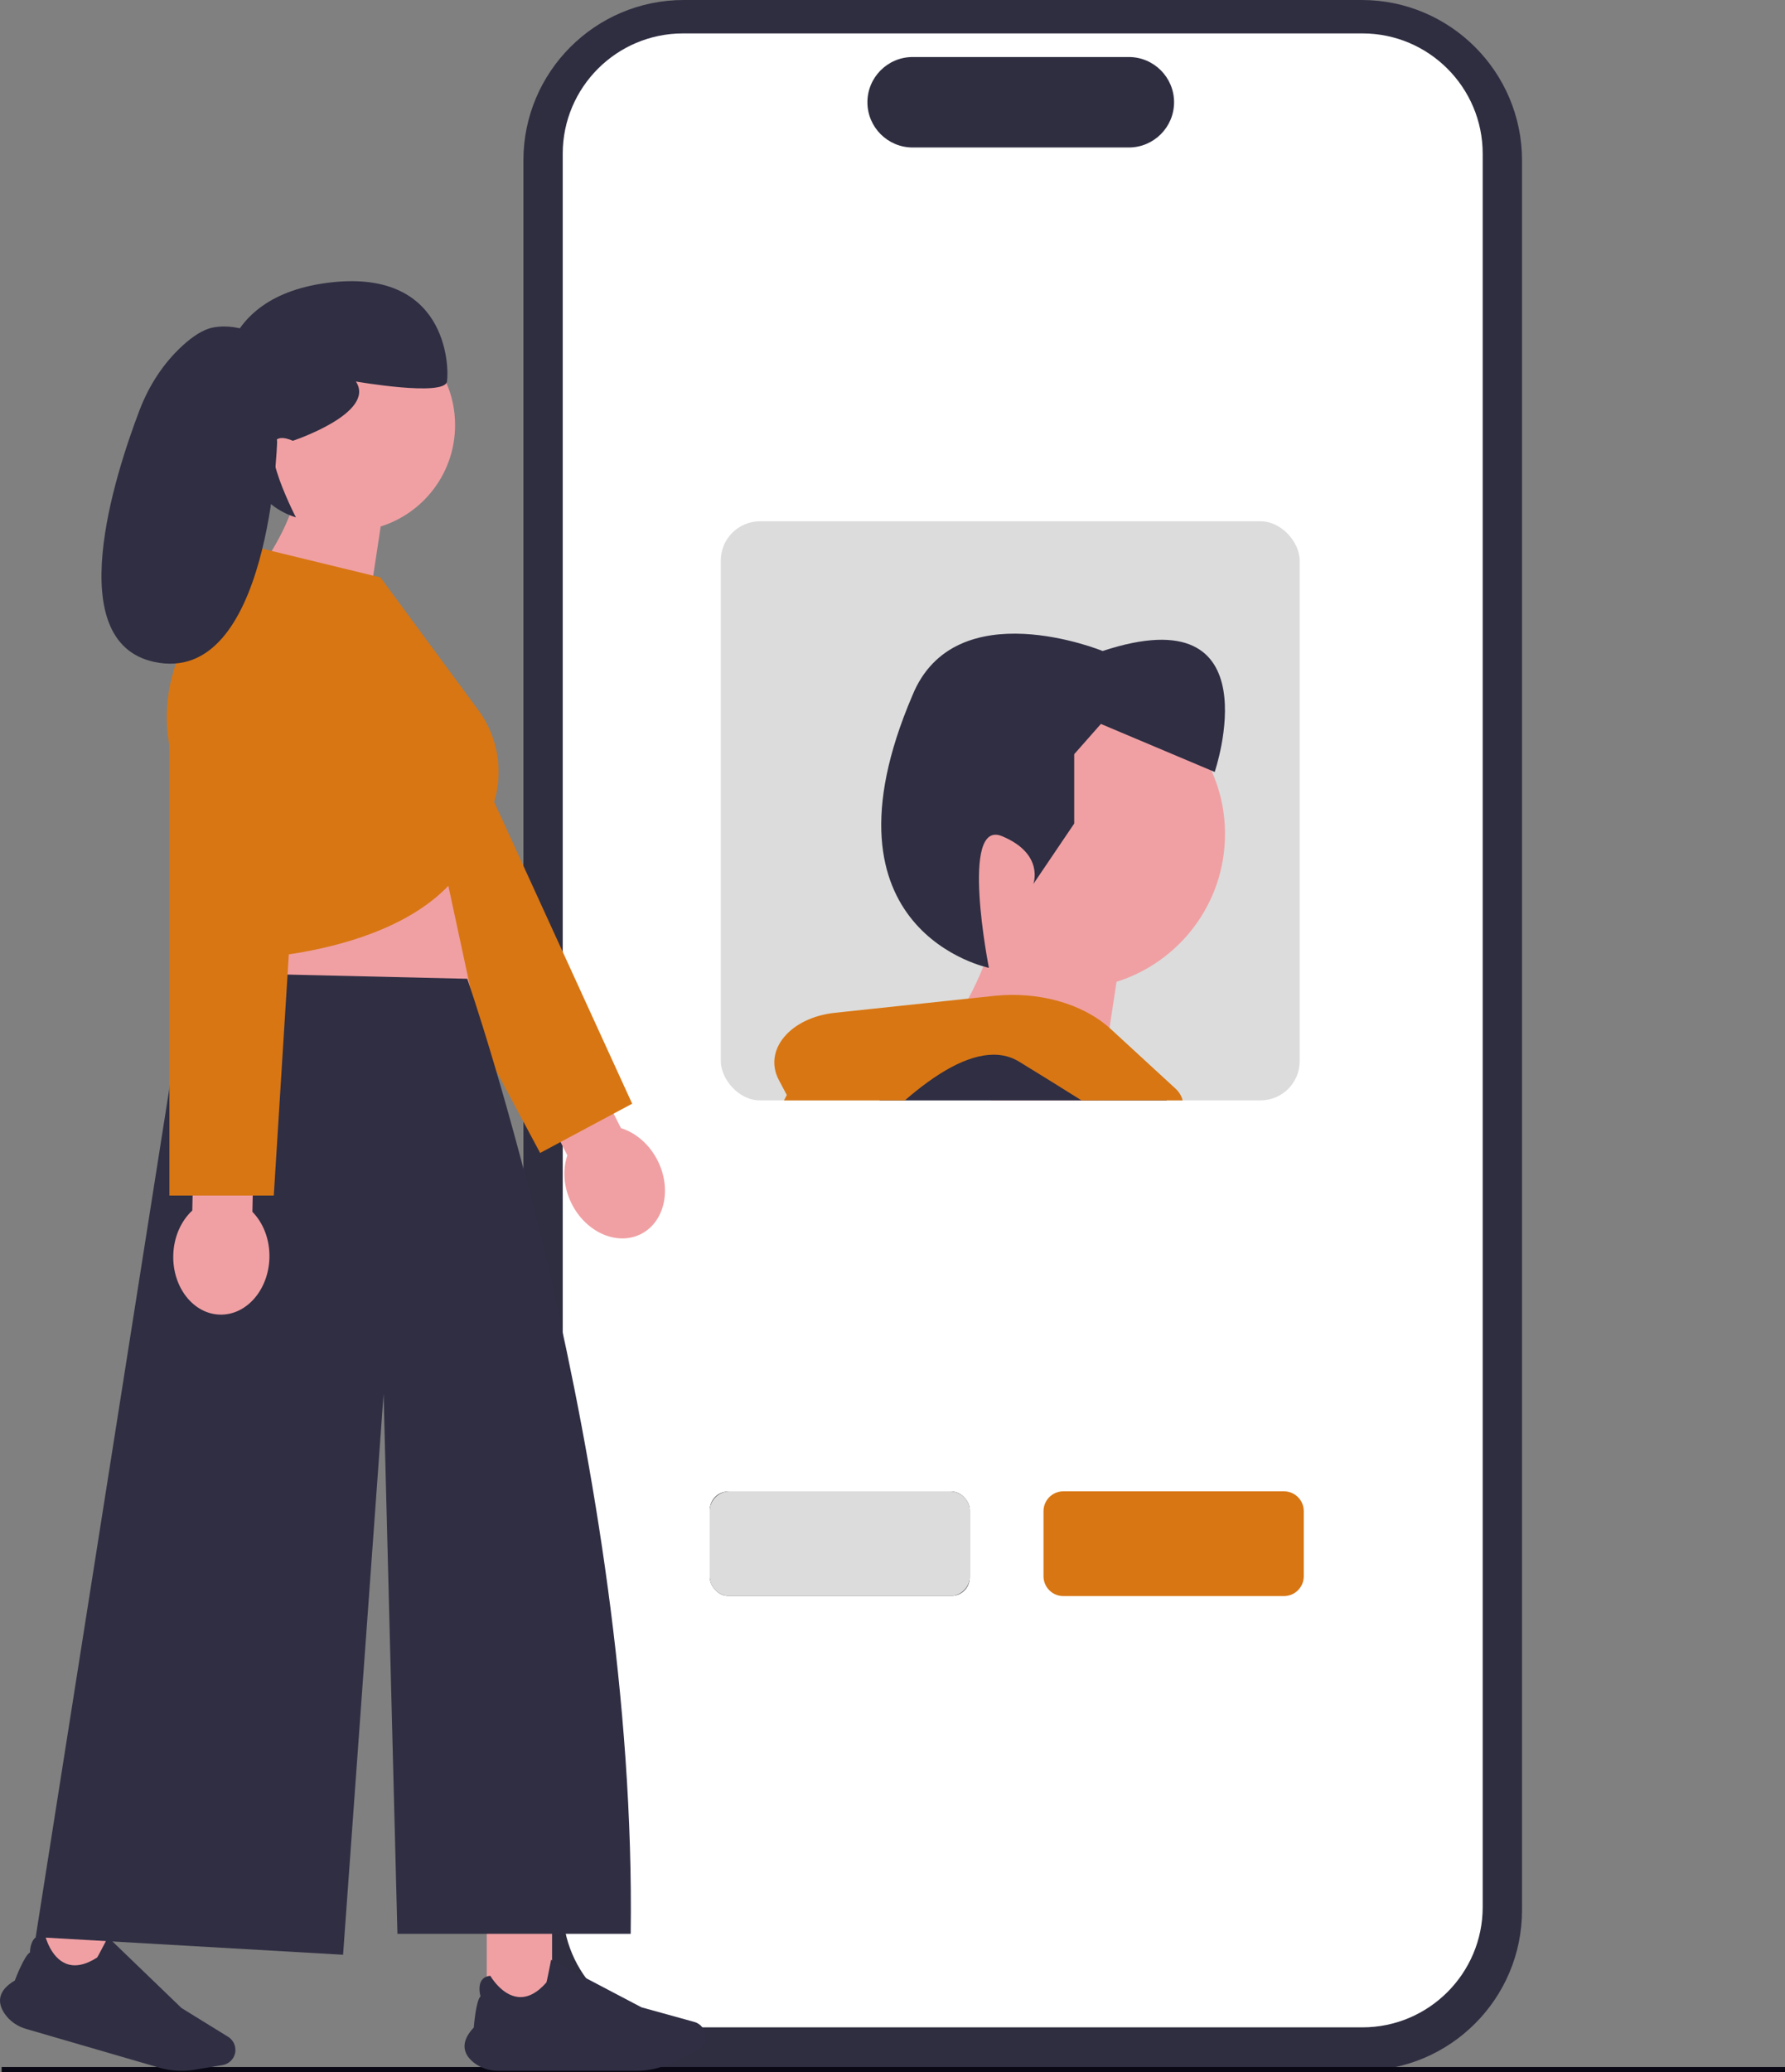
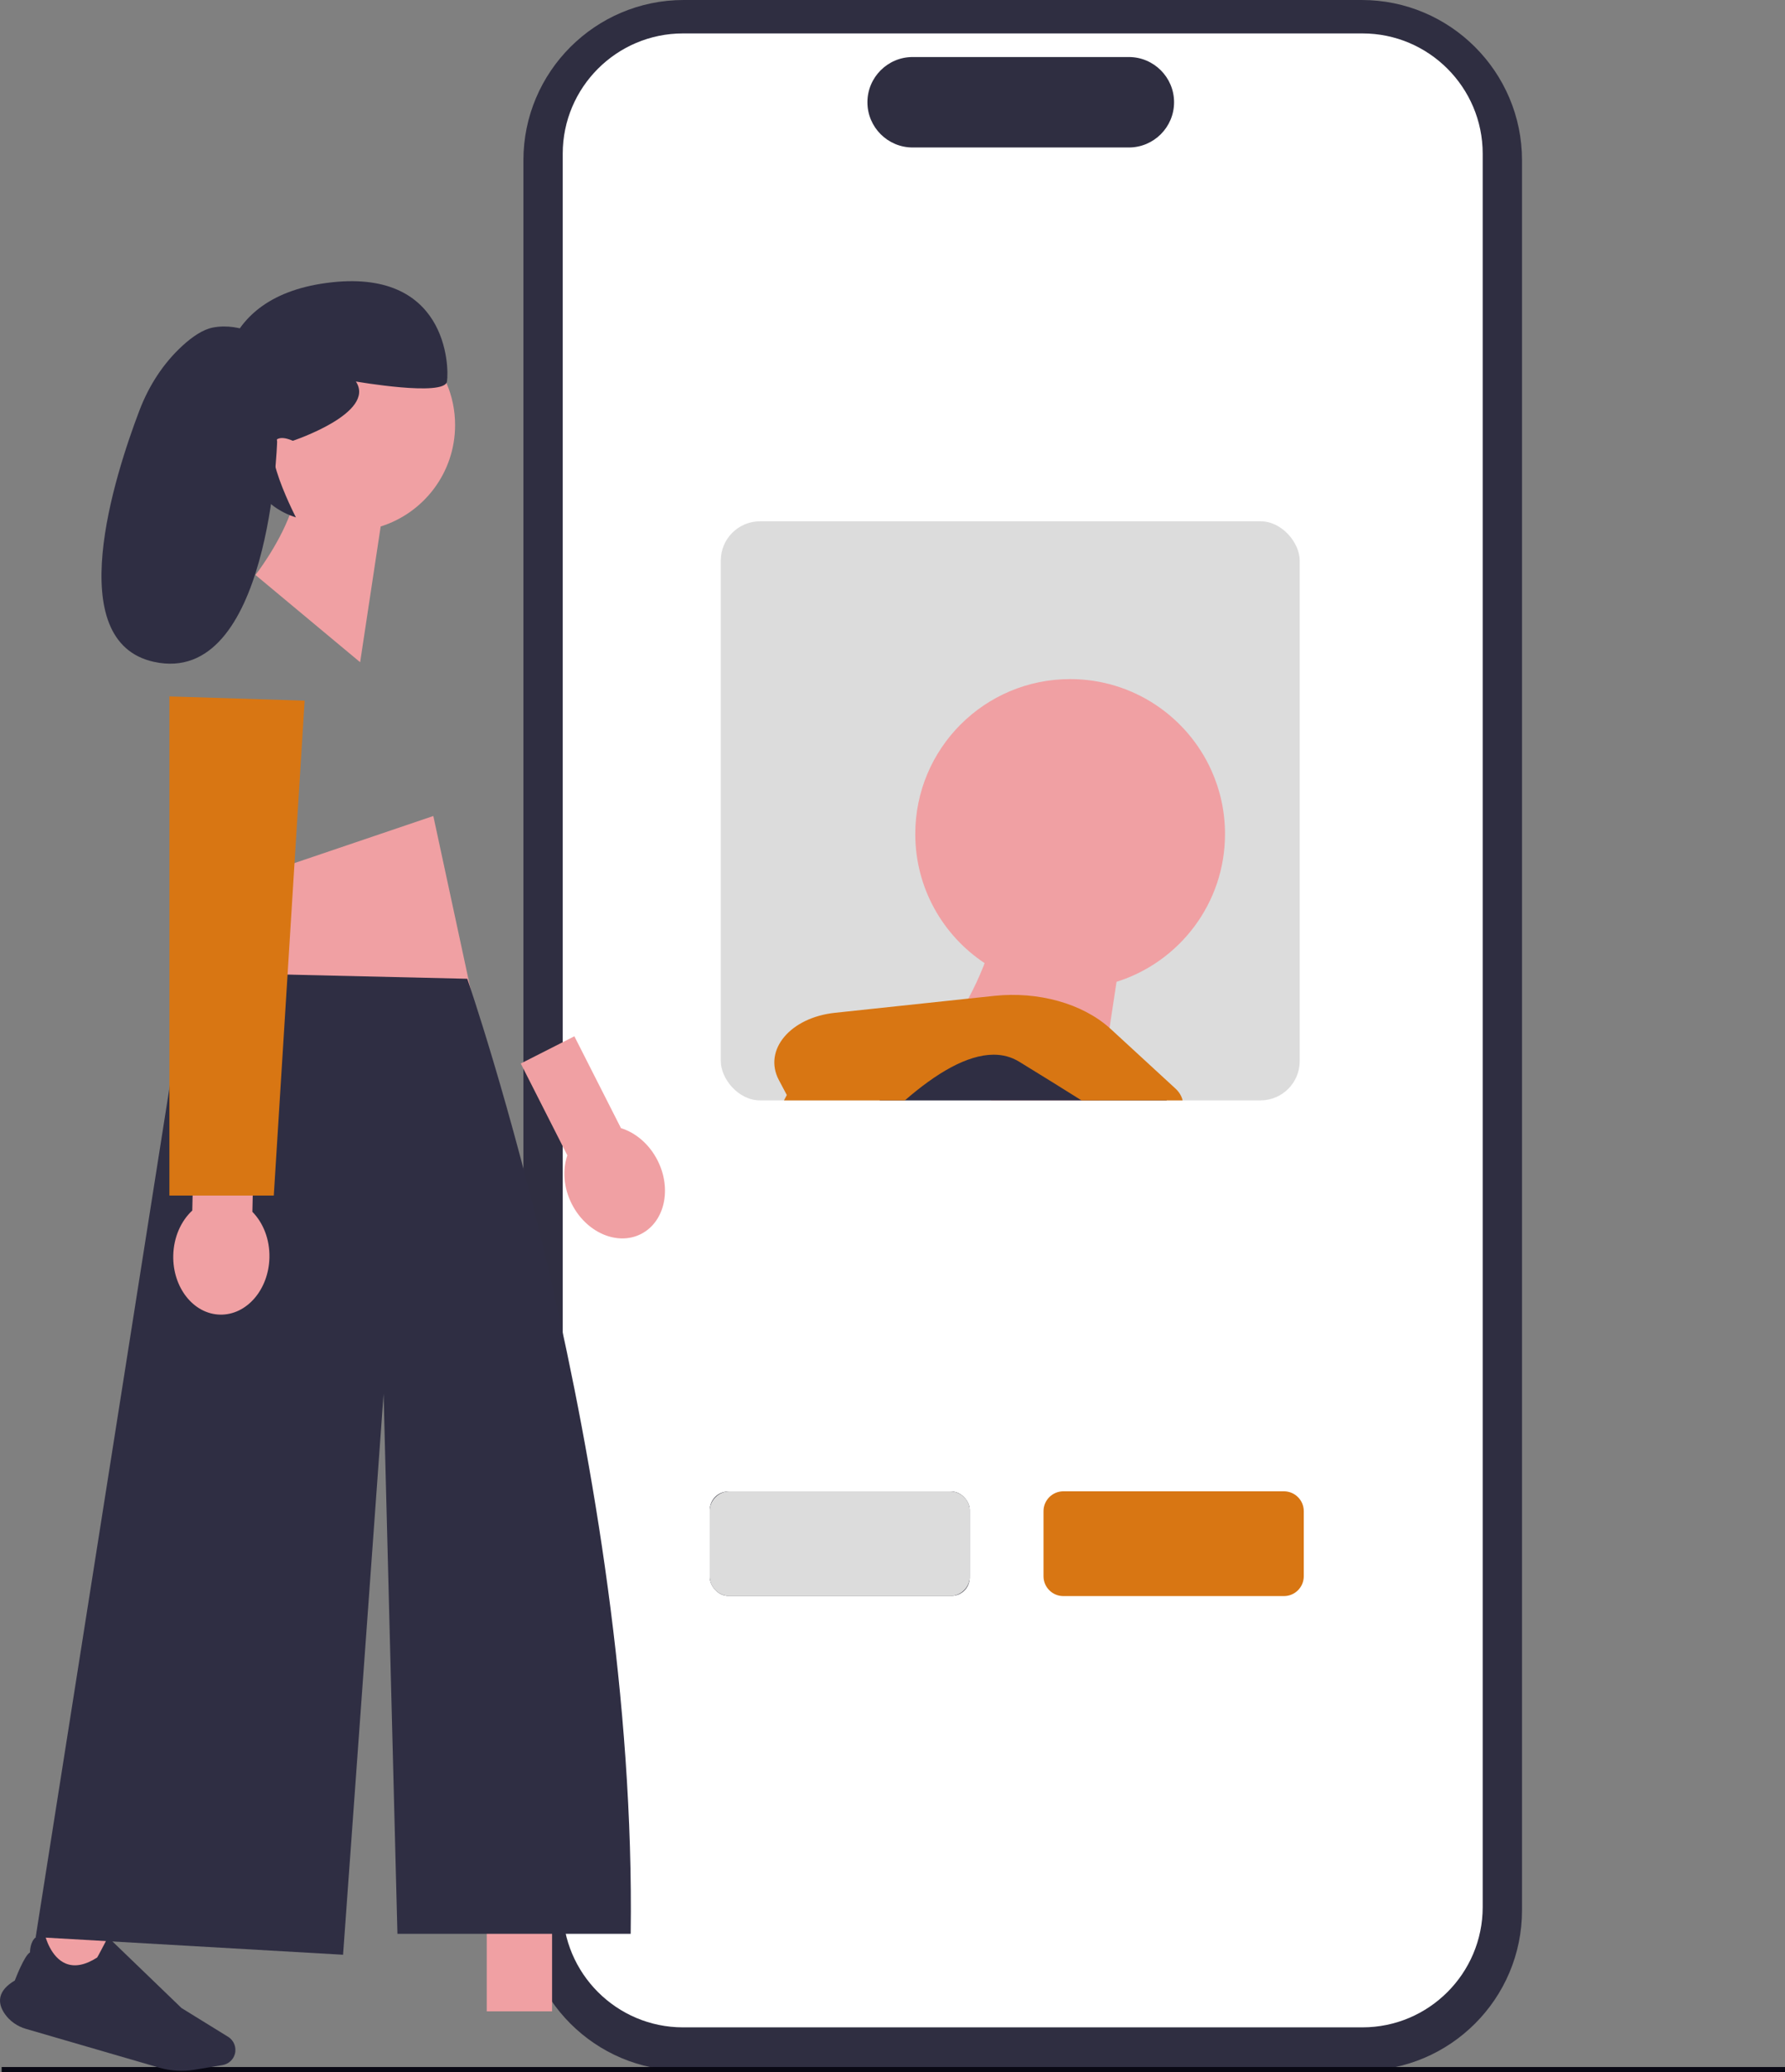
<svg xmlns="http://www.w3.org/2000/svg" height="609.595" viewBox="0 0 525.301 609.595" width="525.301">
  <rect x="0" y="0" width="525.301" height="609.595" fill="#808080" stroke="none" />
  <path d="m400.749,609.152h-199.559c-26.002,0-47.157-21.154-47.157-47.157V47.157c0-26.003,21.155-47.157,47.157-47.157h199.559c26.003,0,47.157,21.154,47.157,47.157v514.837c0,26.003-21.154,47.157-47.157,47.157Z" fill="#2f2e41" stroke-width="0" />
  <path d="m400.953,596.425h-199.966c-19.511,0-35.384-15.873-35.384-35.384V45.218c0-19.511,15.873-35.384,35.384-35.384h199.966c19.511,0,35.384,15.873,35.384,35.384v515.823c0,19.511-15.873,35.384-35.384,35.384Z" fill="#fff" stroke-width="0" />
  <path d="m332.208,43.387h-63.634c-7.337,0-13.305-5.969-13.305-13.305s5.969-13.305,13.305-13.305h63.634c7.337,0,13.305,5.969,13.305,13.305s-5.969,13.305-13.305,13.305Z" fill="#2f2e41" stroke-width="0" />
  <line fill="#fff" stroke="#090814" stroke-miterlimit="10" stroke-width="1.5" x1="525.301" x2=".483" y1="608.845" y2="608.845" />
  <rect fill="#fff" height="29.202" rx="4.645" ry="4.645" stroke-width="0" width="74.97" x="307.901" y="439.538" />
  <path d="m377.848,469.551h-64.924c-3.217,0-5.834-2.617-5.834-5.834v-19.155c0-3.217,2.617-5.834,5.834-5.834h64.924c3.217,0,5.834,2.617,5.834,5.834v19.155c0,3.217-2.617,5.834-5.834,5.834Z" fill="#d87613" stroke-width="0" />
  <rect fill="#fff" height="29.202" rx="4.645" ry="4.645" stroke="#090814" stroke-miterlimit="10" stroke-width="1.5" width="74.97" x="209.656" y="439.538" />
  <path d="m279.603,469.551h-64.924c-3.217,0-5.834-2.617-5.834-5.834v-19.155c0-3.217,2.617-5.834,5.834-5.834h64.924c3.217,0,5.834,2.617,5.834,5.834v19.155c0,3.217-2.617,5.834-5.834,5.834Z" fill="#dcdcdc" stroke-width="0" />
  <rect fill="#dcdcdc" height="170.362" rx="11.538" ry="11.538" stroke-width="0" width="170.362" x="212.121" y="153.358" />
  <path d="m360.503,245.356c0,20.403-13.423,37.672-31.922,43.48l-2.058,13.577-1.539,10.211-1.673,11.096h-31.557l-11.75-9.788-5.154-4.288s2.039-2.615,4.75-6.789h.019c1.635-2.519,3.539-5.615,5.346-9.076,1.577-2.943,3.116-6.154,4.423-9.461.116-.328.25-.654.365-.981-12.288-8.153-20.403-22.115-20.403-37.98,0-25.172,20.403-45.576,45.576-45.576,18.519,0,34.48,11.057,41.595,26.923,2.558,5.693,3.981,12,3.981,18.654Z" fill="#f0a0a3" stroke-width="0" />
-   <path d="m291.019,284.731s-8.69-43.968,3.87-38.735c12.56,5.233,9.199,14.08,9.199,14.08h0l12.037-17.794v-20.41s7.85-8.897,7.85-8.897l33.494,14.13s17.794-52.334-32.97-35.587c0,0-43.437-17.794-55.997,13.084-29.778,69.556,22.518,80.128,22.518,80.128Z" fill="#2f2e43" stroke-width="0" />
  <path d="m343.35,323.719h-84.518l18.269-18.673c.789-.808,1.615-1.519,2.5-2.193h.019c6.635-4.98,15.635-5.808,23.153-1.865l22.211,11.634,18.153,9.519.212,1.577Z" fill="#2f2e43" stroke-width="0" />
  <path d="m348.023,323.719h-29.749c-5.635-3.538-11.942-7.461-18.384-11.403-2.308-1.405-4.827-2.039-7.461-2.039-3.923,0-8.154,1.384-12.423,3.654-4.615,2.461-9.288,5.942-13.711,9.788h-35.576l.827-1.577-2.346-4.424c-4.654-8.808,3.365-18.383,16.558-19.768l39.211-4.173,7.654-.808c12.923-1.366,25.846,2.25,33.903,9.441.115.097.231.212.346.308l19,17.48c1.154,1.058,1.865,2.27,2.154,3.519Z" fill="#d87613" stroke-width="0" />
  <path d="m182.741,331.887l-13.712-27.021-15.777,8.006,13.712,27.021c-1.465,4.258-1.14,9.483,1.303,14.297,4.274,8.423,13.39,12.383,20.361,8.846,6.971-3.537,9.157-13.233,4.882-21.656-2.443-4.814-6.468-8.161-10.769-9.493Z" fill="#f0a0a3" stroke-width="0" />
-   <polyline fill="#d87613" points="89.68 209.715 158.953 339.187 186.038 324.696 125.355 192.033" stroke-width="0" />
  <path d="m127.52,240.057l18.88,87.69-82.285,2.87s10.781-60.899,6.953-71.424l56.451-19.136Z" fill="#f0a0a3" stroke-width="0" />
  <rect fill="#f0a0a3" height="25.343" stroke-width="0" transform="translate(305.711 1158.09) rotate(-180)" width="19.228" x="143.241" y="566.373" />
-   <path d="m139.348,606.723c-1.645-1.331-2.533-2.818-2.639-4.419-.121-1.831.795-3.796,2.723-5.839.046-.588.645-7.874,1.978-9.178-.112-.39-.791-2.976.322-4.654.525-.791,1.37-1.252,2.513-1.37l.05-.005.025.044c.032.057,3.277,5.693,8.158,6.188,2.798.284,5.6-1.156,8.327-4.28.098-.231.869-4.036,1.366-6.555l.02-.101,26.594,13.979,15.545,4.301c1.954.541,3.318,2.334,3.318,4.361,0,1.729-1.007,3.329-2.565,4.078l-7.535,3.622c-3.149,1.513-6.659,2.313-10.153,2.313h-40.873c-2.648,0-5.196-.882-7.175-2.484Z" fill="#2f2e43" stroke-width="0" />
  <rect fill="#f0a0a3" height="25.343" stroke-width="0" transform="translate(-115.776 1122.837) rotate(-163.78)" width="19.228" x="12.5" y="556.996" />
  <path d="m1.414,592.471c-1.207-1.738-1.645-3.413-1.299-4.98.395-1.792,1.823-3.423,4.246-4.846.209-.552,2.818-7.38,4.463-8.261.002-.406.072-3.078,1.61-4.379.725-.613,1.665-.819,2.796-.614l.049.009.012.049c.015.064,1.556,6.382,6.105,8.22,2.608,1.054,5.7.454,9.191-1.784.159-.194,1.961-3.633,3.143-5.912l.047-.091,21.631,20.851,13.725,8.473c1.725,1.065,2.534,3.168,1.968,5.115-.483,1.66-1.897,2.916-3.602,3.2l-8.247,1.373c-3.446.574-7.04.361-10.395-.615l-39.246-11.417c-2.543-.74-4.743-2.299-6.196-4.389Z" fill="#2f2e43" stroke-width="0" />
  <path d="m55.227,286.03l82.285,1.914s50.002,144.134,48.089,280.957h-68.642s-4.075-158.829-4.075-158.829l-11.923,164.994-90.455-5.208,44.721-283.827Z" fill="#2f2e43" stroke-width="0" />
  <path d="m133.928,125.051c0-17.264-13.996-31.26-31.26-31.26-17.264,0-31.26,13.996-31.26,31.26,0,10.881,5.563,20.46,13.996,26.059-3.569,9.56-10.226,18.039-10.226,18.039l30.807,25.673,6.043-39.938c12.691-3.978,21.899-15.829,21.899-29.833Z" fill="#f0a0a3" stroke-width="0" />
-   <path d="m111.956,169.874l-35.402-8.611-22.692,29.055c-5.405,11.027-6.258,23.737-2.375,35.388l18.817,56.45s57.408-.957,69.847-34.445l3.566-7.429c4.874-10.154,3.769-22.166-2.877-31.261l-28.883-39.148Z" fill="#d87613" stroke-width="0" />
  <path d="m74.273,356.506l.657-30.294-17.688-.384-.657,30.294c-3.3,3.064-5.479,7.824-5.596,13.221-.205,9.443,5.964,17.236,13.779,17.405,7.815.17,14.316-7.348,14.521-16.791.117-5.397-1.853-10.247-5.017-13.451Z" fill="#f0a0a3" stroke-width="0" />
  <polyline fill="#d87613" points="49.854 204.882 49.854 351.721 80.573 351.721 89.651 206.121" stroke-width="0" />
  <path d="m86.181,129.674s24.622-8.169,18.552-17.441c0,0,26.132,4.552,26.807,0,.674-4.552,0-33.719-35.405-28.998-35.405,4.721-30.684,34.393-30.684,34.393,0,0,2.585,28.684,21.636,34.584,0,0-14.731-28.439-.906-22.538Z" fill="#2f2e43" stroke-width="0" />
  <path d="m78.421,99.992s-7.27-5.251-15.752-3.635c-2.969.565-6.111,2.739-8.941,5.326-5.697,5.207-9.924,11.806-12.675,19.018-7.414,19.435-22.974,68.048,4.248,74.008,34.13,7.472,36.251-64.726,36.251-64.726l-3.13-29.99Z" fill="#2f2e43" stroke-width="0" />
</svg>